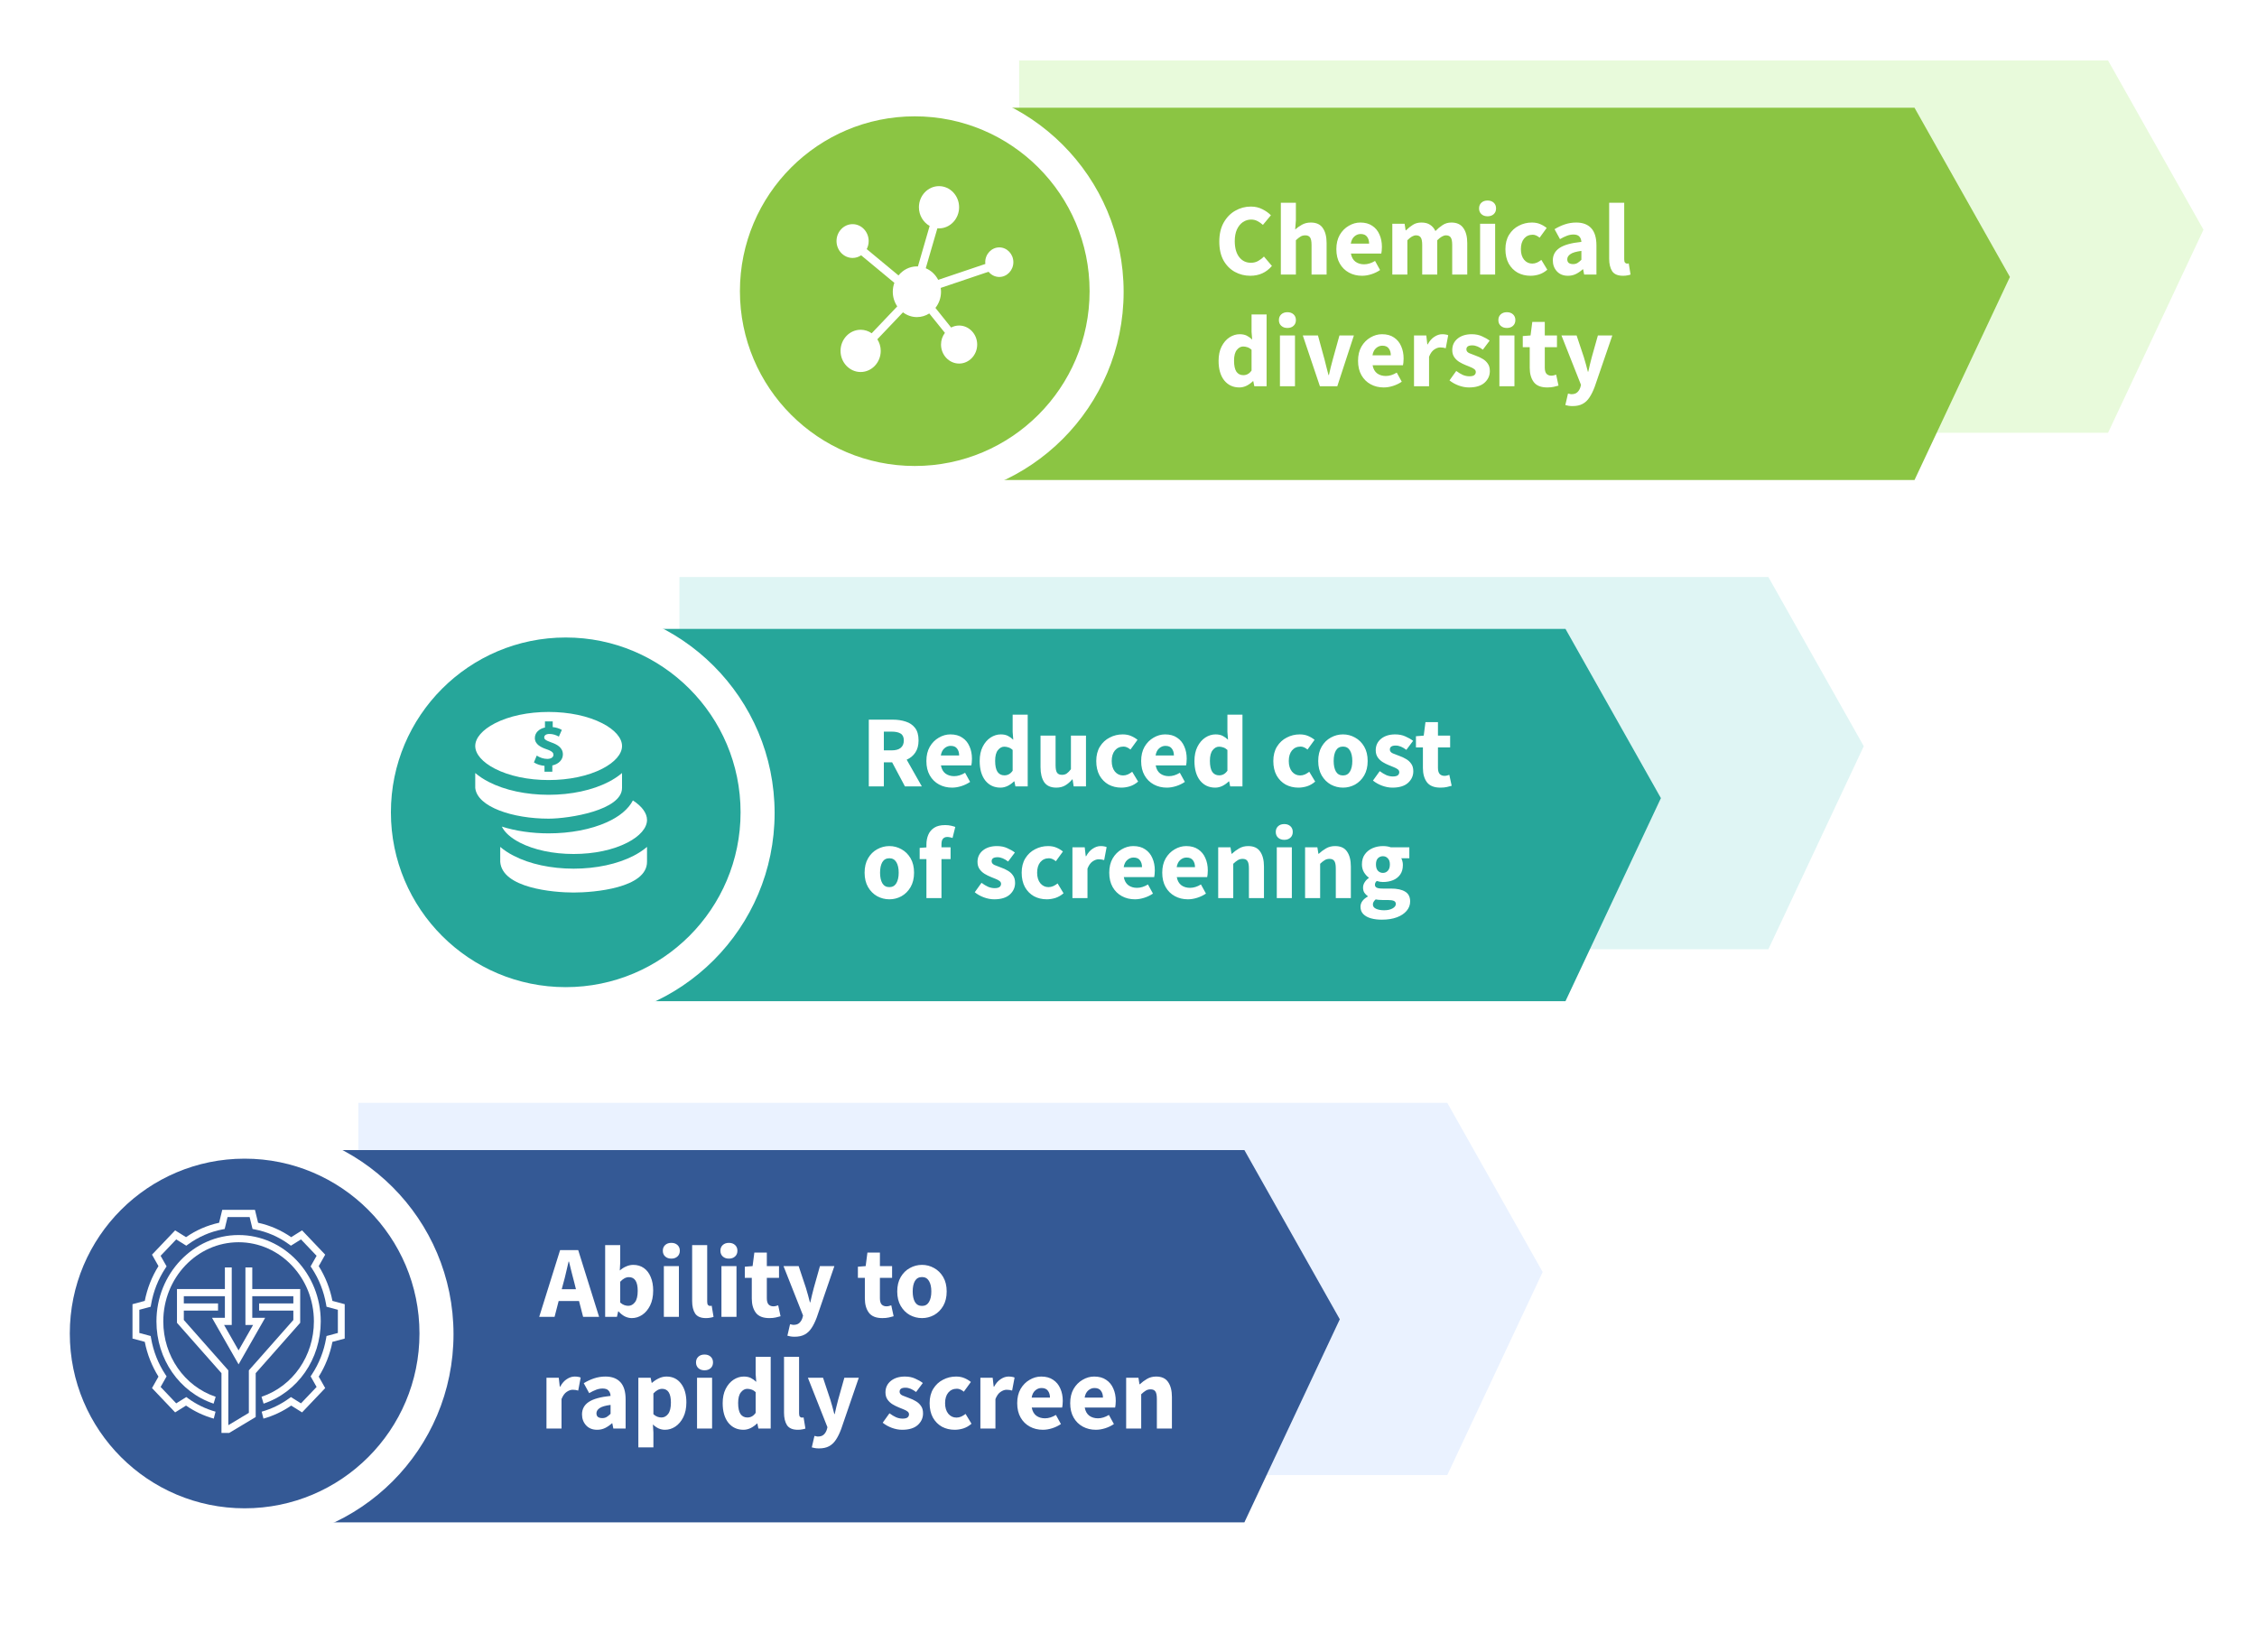
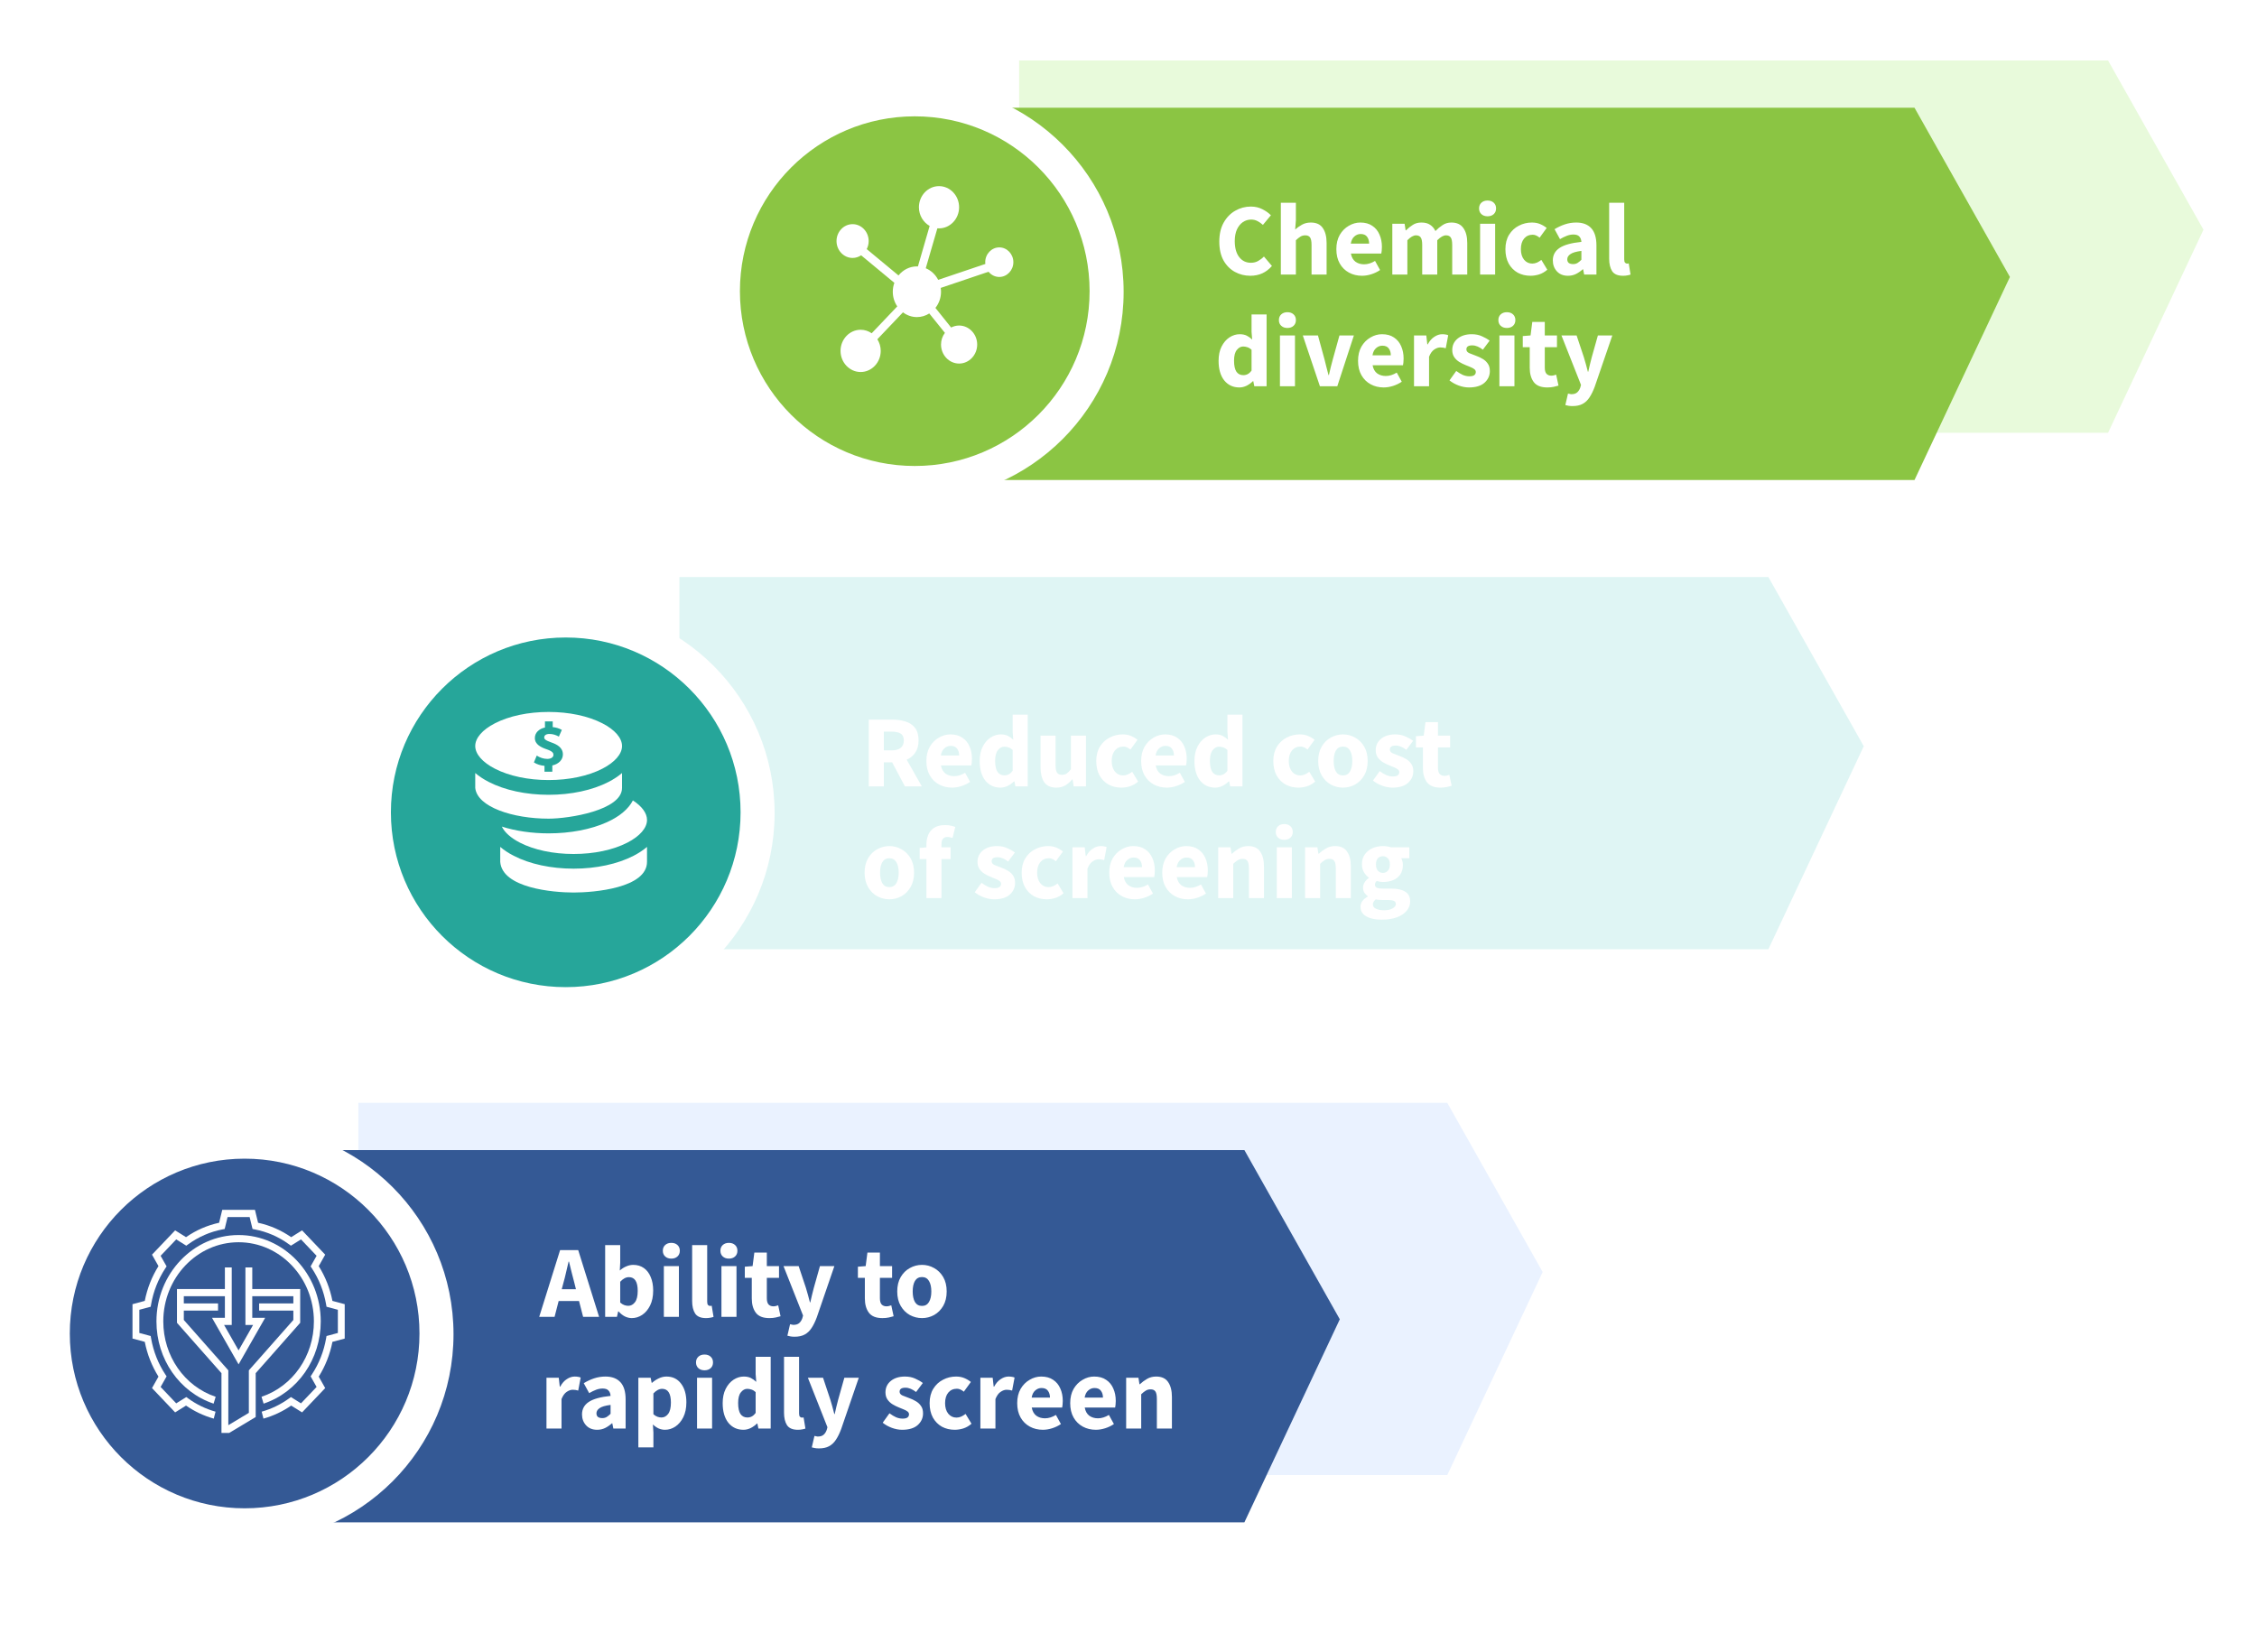
<svg xmlns="http://www.w3.org/2000/svg" width="485" height="355" viewBox="0 0 485 355" fill="none">
  <rect width="485" height="355" fill="white" />
  <path d="M77 237H310.997L331.5 273.364L310.997 317H77V237Z" fill="#EAF2FF" />
  <path d="M56.906 247.156H267.403L287.906 283.52L267.403 327.156H56.906V247.156Z" fill="#345995" />
  <g filter="url(#filter0_d_3346_10441)">
    <circle cx="52.727" cy="284.727" r="44.727" fill="white" />
  </g>
  <g filter="url(#filter1_d_3346_10441)">
    <circle cx="52.57" cy="284.57" r="37.57" fill="#345995" />
  </g>
  <path d="M121.06 275.74L120.708 277.06H123.766L123.436 275.74C123.245 275.021 123.047 274.259 122.842 273.452C122.651 272.645 122.461 271.868 122.27 271.12H122.182C122.006 271.883 121.823 272.667 121.632 273.474C121.456 274.266 121.265 275.021 121.06 275.74ZM115.868 283L120.356 268.656H124.25L128.738 283H125.306L124.426 279.59H120.048L119.168 283H115.868ZM135.761 283.264C135.277 283.264 134.786 283.147 134.287 282.912C133.803 282.663 133.349 282.303 132.923 281.834H132.835L132.571 283H130.041V267.578H133.275V271.362L133.187 273.034C133.613 272.653 134.075 272.359 134.573 272.154C135.072 271.934 135.571 271.824 136.069 271.824C136.949 271.824 137.712 272.051 138.357 272.506C139.003 272.961 139.494 273.606 139.831 274.442C140.183 275.263 140.359 276.231 140.359 277.346C140.359 278.593 140.139 279.663 139.699 280.558C139.259 281.438 138.687 282.113 137.983 282.582C137.294 283.037 136.553 283.264 135.761 283.264ZM135.013 280.624C135.571 280.624 136.047 280.367 136.443 279.854C136.839 279.341 137.037 278.527 137.037 277.412C137.037 275.447 136.407 274.464 135.145 274.464C134.5 274.464 133.877 274.794 133.275 275.454V279.92C133.569 280.184 133.862 280.367 134.155 280.47C134.449 280.573 134.735 280.624 135.013 280.624ZM142.653 283V272.088H145.887V283H142.653ZM144.259 270.482C143.716 270.482 143.276 270.328 142.939 270.02C142.601 269.712 142.433 269.301 142.433 268.788C142.433 268.275 142.601 267.864 142.939 267.556C143.276 267.248 143.716 267.094 144.259 267.094C144.801 267.094 145.241 267.248 145.579 267.556C145.916 267.864 146.085 268.275 146.085 268.788C146.085 269.301 145.916 269.712 145.579 270.02C145.241 270.328 144.801 270.482 144.259 270.482ZM151.703 283.264C150.588 283.264 149.811 282.934 149.371 282.274C148.945 281.599 148.733 280.712 148.733 279.612V267.578H151.967V279.744C151.967 280.081 152.025 280.316 152.143 280.448C152.275 280.58 152.407 280.646 152.539 280.646C152.612 280.646 152.671 280.646 152.715 280.646C152.773 280.631 152.847 280.617 152.935 280.602L153.331 283C153.155 283.073 152.927 283.132 152.649 283.176C152.385 283.235 152.069 283.264 151.703 283.264ZM155.028 283V272.088H158.262V283H155.028ZM156.634 270.482C156.091 270.482 155.651 270.328 155.314 270.02C154.976 269.712 154.808 269.301 154.808 268.788C154.808 268.275 154.976 267.864 155.314 267.556C155.651 267.248 156.091 267.094 156.634 267.094C157.176 267.094 157.616 267.248 157.954 267.556C158.291 267.864 158.46 268.275 158.46 268.788C158.46 269.301 158.291 269.712 157.954 270.02C157.616 270.328 157.176 270.482 156.634 270.482ZM165.31 283.264C163.96 283.264 162.992 282.875 162.406 282.098C161.834 281.321 161.548 280.301 161.548 279.04V274.618H160.052V272.22L161.724 272.088L162.098 269.184H164.782V272.088H167.4V274.618H164.782V278.996C164.782 279.612 164.906 280.059 165.156 280.338C165.42 280.602 165.764 280.734 166.19 280.734C166.366 280.734 166.542 280.712 166.718 280.668C166.908 280.624 167.077 280.573 167.224 280.514L167.73 282.868C167.451 282.956 167.106 283.044 166.696 283.132C166.3 283.22 165.838 283.264 165.31 283.264ZM170.74 287.268C170.417 287.268 170.131 287.246 169.882 287.202C169.647 287.158 169.42 287.107 169.2 287.048L169.772 284.584C169.874 284.599 169.992 284.621 170.124 284.65C170.256 284.694 170.38 284.716 170.498 284.716C171.04 284.716 171.458 284.584 171.752 284.32C172.045 284.056 172.265 283.711 172.412 283.286L172.566 282.714L168.364 272.088H171.62L173.182 276.774C173.343 277.273 173.49 277.779 173.622 278.292C173.754 278.805 173.893 279.333 174.04 279.876H174.128C174.245 279.363 174.362 278.849 174.48 278.336C174.612 277.808 174.744 277.287 174.876 276.774L176.196 272.088H179.298L175.514 283.11C175.176 284.019 174.802 284.782 174.392 285.398C173.981 286.029 173.482 286.498 172.896 286.806C172.324 287.114 171.605 287.268 170.74 287.268ZM189.609 283.264C188.259 283.264 187.291 282.875 186.705 282.098C186.133 281.321 185.847 280.301 185.847 279.04V274.618H184.351V272.22L186.023 272.088L186.397 269.184H189.081V272.088H191.699V274.618H189.081V278.996C189.081 279.612 189.205 280.059 189.455 280.338C189.719 280.602 190.063 280.734 190.489 280.734C190.665 280.734 190.841 280.712 191.017 280.668C191.207 280.624 191.376 280.573 191.523 280.514L192.029 282.868C191.75 282.956 191.405 283.044 190.995 283.132C190.599 283.22 190.137 283.264 189.609 283.264ZM198.128 283.264C197.204 283.264 196.331 283.044 195.51 282.604C194.703 282.149 194.05 281.497 193.552 280.646C193.053 279.781 192.804 278.747 192.804 277.544C192.804 276.327 193.053 275.293 193.552 274.442C194.05 273.591 194.703 272.946 195.51 272.506C196.331 272.051 197.204 271.824 198.128 271.824C199.052 271.824 199.917 272.051 200.724 272.506C201.53 272.946 202.183 273.591 202.682 274.442C203.18 275.293 203.43 276.327 203.43 277.544C203.43 278.747 203.18 279.781 202.682 280.646C202.183 281.497 201.53 282.149 200.724 282.604C199.917 283.044 199.052 283.264 198.128 283.264ZM198.128 280.646C198.788 280.646 199.286 280.367 199.624 279.81C199.961 279.238 200.13 278.483 200.13 277.544C200.13 276.591 199.961 275.835 199.624 275.278C199.286 274.721 198.788 274.442 198.128 274.442C197.453 274.442 196.947 274.721 196.61 275.278C196.287 275.835 196.126 276.591 196.126 277.544C196.126 278.483 196.287 279.238 196.61 279.81C196.947 280.367 197.453 280.646 198.128 280.646ZM117.43 307V296.088H120.07L120.29 298.002H120.378C120.774 297.269 121.251 296.726 121.808 296.374C122.365 296.007 122.923 295.824 123.48 295.824C123.788 295.824 124.045 295.846 124.25 295.89C124.455 295.919 124.631 295.971 124.778 296.044L124.25 298.838C124.059 298.779 123.869 298.735 123.678 298.706C123.502 298.677 123.297 298.662 123.062 298.662C122.651 298.662 122.219 298.816 121.764 299.124C121.324 299.417 120.957 299.931 120.664 300.664V307H117.43ZM128.323 307.264C127.325 307.264 126.533 306.949 125.947 306.318C125.36 305.673 125.067 304.888 125.067 303.964C125.067 302.82 125.551 301.925 126.519 301.28C127.487 300.635 129.049 300.202 131.205 299.982C131.175 299.498 131.029 299.117 130.765 298.838C130.515 298.545 130.09 298.398 129.489 298.398C129.034 298.398 128.572 298.486 128.103 298.662C127.633 298.838 127.135 299.08 126.607 299.388L125.441 297.254C126.13 296.829 126.863 296.484 127.641 296.22C128.433 295.956 129.254 295.824 130.105 295.824C131.498 295.824 132.569 296.227 133.317 297.034C134.065 297.841 134.439 299.08 134.439 300.752V307H131.799L131.579 305.878H131.491C131.036 306.289 130.545 306.626 130.017 306.89C129.503 307.139 128.939 307.264 128.323 307.264ZM129.423 304.756C129.789 304.756 130.105 304.675 130.369 304.514C130.647 304.338 130.926 304.111 131.205 303.832V301.918C130.061 302.065 129.269 302.299 128.829 302.622C128.389 302.93 128.169 303.297 128.169 303.722C128.169 304.074 128.279 304.338 128.499 304.514C128.733 304.675 129.041 304.756 129.423 304.756ZM137.174 311.048V296.088H139.814L140.034 297.166H140.122C140.547 296.785 141.024 296.469 141.552 296.22C142.095 295.956 142.652 295.824 143.224 295.824C144.544 295.824 145.585 296.33 146.348 297.342C147.111 298.339 147.492 299.681 147.492 301.368C147.492 302.615 147.272 303.678 146.832 304.558C146.392 305.438 145.82 306.113 145.116 306.582C144.427 307.037 143.686 307.264 142.894 307.264C142.425 307.264 141.97 307.169 141.53 306.978C141.09 306.773 140.679 306.487 140.298 306.12L140.408 307.858V311.048H137.174ZM142.146 304.624C142.703 304.624 143.18 304.367 143.576 303.854C143.972 303.341 144.17 302.527 144.17 301.412C144.17 299.447 143.539 298.464 142.278 298.464C141.647 298.464 141.024 298.794 140.408 299.454V303.92C140.701 304.184 140.995 304.367 141.288 304.47C141.581 304.573 141.867 304.624 142.146 304.624ZM149.785 307V296.088H153.019V307H149.785ZM151.391 294.482C150.849 294.482 150.409 294.328 150.071 294.02C149.734 293.712 149.565 293.301 149.565 292.788C149.565 292.275 149.734 291.864 150.071 291.556C150.409 291.248 150.849 291.094 151.391 291.094C151.934 291.094 152.374 291.248 152.711 291.556C153.049 291.864 153.217 292.275 153.217 292.788C153.217 293.301 153.049 293.712 152.711 294.02C152.374 294.328 151.934 294.482 151.391 294.482ZM159.76 307.264C158.41 307.264 157.325 306.758 156.504 305.746C155.697 304.719 155.294 303.319 155.294 301.544C155.294 300.356 155.506 299.337 155.932 298.486C156.372 297.621 156.936 296.961 157.626 296.506C158.33 296.051 159.063 295.824 159.826 295.824C160.427 295.824 160.933 295.927 161.344 296.132C161.754 296.337 162.143 296.616 162.51 296.968L162.378 295.296V291.578H165.612V307H162.972L162.752 305.922H162.664C162.282 306.303 161.835 306.626 161.322 306.89C160.808 307.139 160.288 307.264 159.76 307.264ZM160.596 304.624C160.948 304.624 161.263 304.551 161.542 304.404C161.835 304.257 162.114 304.001 162.378 303.634V299.168C162.099 298.904 161.798 298.721 161.476 298.618C161.168 298.515 160.867 298.464 160.574 298.464C160.06 298.464 159.606 298.713 159.21 299.212C158.814 299.696 158.616 300.459 158.616 301.5C158.616 302.571 158.784 303.363 159.122 303.876C159.474 304.375 159.965 304.624 160.596 304.624ZM171.447 307.264C170.332 307.264 169.555 306.934 169.115 306.274C168.69 305.599 168.477 304.712 168.477 303.612V291.578H171.711V303.744C171.711 304.081 171.77 304.316 171.887 304.448C172.019 304.58 172.151 304.646 172.283 304.646C172.356 304.646 172.415 304.646 172.459 304.646C172.518 304.631 172.591 304.617 172.679 304.602L173.075 307C172.899 307.073 172.672 307.132 172.393 307.176C172.129 307.235 171.814 307.264 171.447 307.264ZM175.982 311.268C175.659 311.268 175.373 311.246 175.124 311.202C174.889 311.158 174.662 311.107 174.442 311.048L175.014 308.584C175.116 308.599 175.234 308.621 175.366 308.65C175.498 308.694 175.622 308.716 175.74 308.716C176.282 308.716 176.7 308.584 176.994 308.32C177.287 308.056 177.507 307.711 177.654 307.286L177.808 306.714L173.606 296.088H176.862L178.424 300.774C178.585 301.273 178.732 301.779 178.864 302.292C178.996 302.805 179.135 303.333 179.282 303.876H179.37C179.487 303.363 179.604 302.849 179.722 302.336C179.854 301.808 179.986 301.287 180.118 300.774L181.438 296.088H184.54L180.756 307.11C180.418 308.019 180.044 308.782 179.634 309.398C179.223 310.029 178.724 310.498 178.138 310.806C177.566 311.114 176.847 311.268 175.982 311.268ZM193.861 307.264C193.142 307.264 192.401 307.125 191.639 306.846C190.891 306.567 190.238 306.201 189.681 305.746L191.133 303.722C191.631 304.089 192.108 304.375 192.563 304.58C193.032 304.771 193.494 304.866 193.949 304.866C194.433 304.866 194.785 304.785 195.005 304.624C195.225 304.448 195.335 304.221 195.335 303.942C195.335 303.693 195.225 303.487 195.005 303.326C194.799 303.165 194.528 303.018 194.191 302.886C193.853 302.739 193.494 302.593 193.113 302.446C192.673 302.27 192.233 302.05 191.793 301.786C191.367 301.522 191.008 301.185 190.715 300.774C190.421 300.349 190.275 299.835 190.275 299.234C190.275 298.222 190.656 297.401 191.419 296.77C192.196 296.139 193.208 295.824 194.455 295.824C195.291 295.824 196.024 295.971 196.655 296.264C197.3 296.543 197.85 296.858 198.305 297.21L196.853 299.146C196.471 298.853 196.09 298.625 195.709 298.464C195.327 298.303 194.946 298.222 194.565 298.222C193.729 298.222 193.311 298.508 193.311 299.08C193.311 299.432 193.516 299.703 193.927 299.894C194.352 300.07 194.843 300.261 195.401 300.466C195.87 300.627 196.325 300.84 196.765 301.104C197.219 301.353 197.593 301.691 197.887 302.116C198.195 302.527 198.349 303.069 198.349 303.744C198.349 304.727 197.967 305.563 197.205 306.252C196.442 306.927 195.327 307.264 193.861 307.264ZM205.155 307.264C204.143 307.264 203.226 307.044 202.405 306.604C201.598 306.149 200.953 305.497 200.469 304.646C199.999 303.781 199.765 302.747 199.765 301.544C199.765 300.327 200.029 299.293 200.557 298.442C201.085 297.591 201.781 296.946 202.647 296.506C203.512 296.051 204.443 295.824 205.441 295.824C206.115 295.824 206.709 295.934 207.223 296.154C207.751 296.374 208.22 296.653 208.631 296.99L207.113 299.08C206.599 298.655 206.108 298.442 205.639 298.442C204.861 298.442 204.238 298.721 203.769 299.278C203.314 299.835 203.087 300.591 203.087 301.544C203.087 302.483 203.314 303.238 203.769 303.81C204.238 304.367 204.825 304.646 205.529 304.646C205.881 304.646 206.225 304.573 206.563 304.426C206.9 304.265 207.208 304.074 207.487 303.854L208.763 305.966C208.22 306.435 207.633 306.773 207.003 306.978C206.372 307.169 205.756 307.264 205.155 307.264ZM210.672 307V296.088H213.312L213.532 298.002H213.62C214.016 297.269 214.493 296.726 215.05 296.374C215.608 296.007 216.165 295.824 216.722 295.824C217.03 295.824 217.287 295.846 217.492 295.89C217.698 295.919 217.874 295.971 218.02 296.044L217.492 298.838C217.302 298.779 217.111 298.735 216.92 298.706C216.744 298.677 216.539 298.662 216.304 298.662C215.894 298.662 215.461 298.816 215.006 299.124C214.566 299.417 214.2 299.931 213.906 300.664V307H210.672ZM224.107 307.264C223.066 307.264 222.127 307.037 221.291 306.582C220.455 306.127 219.795 305.475 219.311 304.624C218.827 303.773 218.585 302.747 218.585 301.544C218.585 300.356 218.827 299.337 219.311 298.486C219.81 297.635 220.455 296.983 221.247 296.528C222.039 296.059 222.868 295.824 223.733 295.824C224.774 295.824 225.632 296.059 226.307 296.528C226.996 296.983 227.51 297.606 227.847 298.398C228.199 299.175 228.375 300.063 228.375 301.06C228.375 301.339 228.36 301.617 228.331 301.896C228.302 302.16 228.272 302.358 228.243 302.49H221.709C221.856 303.282 222.186 303.869 222.699 304.25C223.212 304.617 223.828 304.8 224.547 304.8C225.324 304.8 226.109 304.558 226.901 304.074L227.979 306.032C227.422 306.413 226.798 306.714 226.109 306.934C225.42 307.154 224.752 307.264 224.107 307.264ZM221.687 300.356H225.625C225.625 299.755 225.478 299.263 225.185 298.882C224.906 298.486 224.444 298.288 223.799 298.288C223.3 298.288 222.853 298.464 222.457 298.816C222.061 299.153 221.804 299.667 221.687 300.356ZM235.494 307.264C234.452 307.264 233.514 307.037 232.678 306.582C231.842 306.127 231.182 305.475 230.698 304.624C230.214 303.773 229.972 302.747 229.972 301.544C229.972 300.356 230.214 299.337 230.698 298.486C231.196 297.635 231.842 296.983 232.634 296.528C233.426 296.059 234.254 295.824 235.12 295.824C236.161 295.824 237.019 296.059 237.694 296.528C238.383 296.983 238.896 297.606 239.234 298.398C239.586 299.175 239.762 300.063 239.762 301.06C239.762 301.339 239.747 301.617 239.718 301.896C239.688 302.16 239.659 302.358 239.63 302.49H233.096C233.242 303.282 233.572 303.869 234.086 304.25C234.599 304.617 235.215 304.8 235.934 304.8C236.711 304.8 237.496 304.558 238.288 304.074L239.366 306.032C238.808 306.413 238.185 306.714 237.496 306.934C236.806 307.154 236.139 307.264 235.494 307.264ZM233.074 300.356H237.012C237.012 299.755 236.865 299.263 236.572 298.882C236.293 298.486 235.831 298.288 235.186 298.288C234.687 298.288 234.24 298.464 233.844 298.816C233.448 299.153 233.191 299.667 233.074 300.356ZM241.996 307V296.088H244.636L244.856 297.474H244.944C245.414 297.034 245.927 296.653 246.484 296.33C247.056 295.993 247.709 295.824 248.442 295.824C249.63 295.824 250.488 296.22 251.016 297.012C251.559 297.789 251.83 298.86 251.83 300.224V307H248.596V300.642C248.596 299.85 248.486 299.307 248.266 299.014C248.061 298.721 247.724 298.574 247.254 298.574C246.844 298.574 246.492 298.669 246.198 298.86C245.905 299.036 245.582 299.293 245.23 299.63V307H241.996Z" fill="white" />
  <path d="M64.508 277.014H54.21V272.375H52.739V284.745H54.382L51.268 290.201L48.155 284.745H49.797V272.375H48.326V277.014H38.029V284.276L47.591 295.1V307.939H49.257L54.946 304.522V295.1L64.508 284.276V277.014ZM53.475 294.492V303.625L49.062 306.276V294.492L39.5 283.668V281.653H46.855V280.106H39.5V278.56H48.326V283.199H45.555L51.268 293.206L56.981 283.199H54.21V278.56H63.037V280.106H55.681V281.653H63.037V283.668L53.475 294.492Z" fill="white" />
  <path d="M71.435 279.566C70.91 276.888 69.921 274.378 68.491 272.093L69.881 269.632L64.912 264.409L62.57 265.87C60.395 264.366 58.008 263.326 55.46 262.775L54.787 260H47.759L47.086 262.773C44.538 263.325 42.15 264.364 39.975 265.868L37.633 264.408L32.664 269.63L34.054 272.091C32.624 274.376 31.635 276.886 31.11 279.565L28.472 280.274V287.66L31.111 288.368C31.636 291.047 32.624 293.556 34.055 295.842L32.665 298.303L37.635 303.527L39.976 302.065C41.801 303.325 43.803 304.267 45.935 304.866L46.316 303.372C44.193 302.775 42.21 301.813 40.42 300.514L40.032 300.232L37.867 301.583L34.515 298.059L35.8 295.784L35.531 295.376C33.987 293.027 32.956 290.41 32.468 287.601L32.383 287.113L29.943 286.459V281.475L32.382 280.821L32.467 280.333C32.956 277.524 33.986 274.908 35.531 272.558L35.799 272.151L34.514 269.875L37.867 266.351L40.031 267.701L40.419 267.42C42.655 265.796 45.144 264.713 47.816 264.2L48.28 264.111L48.903 261.546H53.643L54.266 264.111L54.73 264.2C57.402 264.712 59.891 265.795 62.127 267.42L62.515 267.701L64.679 266.351L68.032 269.875L66.747 272.151L67.016 272.558C68.56 274.908 69.591 277.523 70.079 280.333L70.164 280.821L72.603 281.475V286.459L70.164 287.114L70.079 287.601C69.591 290.41 68.56 293.027 67.016 295.376L66.747 295.784L68.032 298.059L64.68 301.583L62.515 300.232L62.127 300.514C60.337 301.814 58.354 302.775 56.231 303.372L56.612 304.866C58.743 304.267 60.745 303.325 62.571 302.065L64.912 303.527L69.882 298.303L68.492 295.842C69.922 293.556 70.911 291.047 71.436 288.368L74.075 287.66V280.274L71.435 279.566Z" fill="white" />
  <path d="M68.924 283.969C68.924 273.738 61.004 265.414 51.271 265.414C41.538 265.414 33.618 273.738 33.618 283.969C33.618 292.077 38.554 299.181 45.899 301.646L46.345 300.174C39.613 297.914 35.089 291.401 35.089 283.969C35.089 274.59 42.348 266.96 51.271 266.96C60.194 266.96 67.453 274.59 67.453 283.969C67.453 291.401 62.929 297.914 56.196 300.174L56.643 301.646C63.988 299.181 68.924 292.077 68.924 283.969Z" fill="white" />
  <path d="M146 124H379.997L400.5 160.364L379.997 204H146V124Z" fill="#DFF5F4" />
-   <path d="M125.906 135.156H336.403L356.906 171.52L336.403 215.156H125.906V135.156Z" fill="#26A69A" />
  <g filter="url(#filter2_d_3346_10441)">
    <circle cx="121.727" cy="172.727" r="44.727" fill="white" />
  </g>
  <g filter="url(#filter3_d_3346_10441)">
    <circle cx="121.57" cy="172.57" r="37.57" fill="#26A69A" />
  </g>
  <path d="M186.694 169V154.656H191.864C192.876 154.656 193.8 154.795 194.636 155.074C195.472 155.338 196.139 155.793 196.638 156.438C197.137 157.083 197.386 157.978 197.386 159.122C197.386 160.178 197.151 161.051 196.682 161.74C196.227 162.415 195.611 162.921 194.834 163.258L198.09 169H194.46L191.71 163.83H189.928V169H186.694ZM189.928 161.256H191.6C192.451 161.256 193.096 161.08 193.536 160.728C193.991 160.361 194.218 159.826 194.218 159.122C194.218 158.418 193.991 157.927 193.536 157.648C193.096 157.369 192.451 157.23 191.6 157.23H189.928V161.256ZM204.591 169.264C203.55 169.264 202.611 169.037 201.775 168.582C200.939 168.127 200.279 167.475 199.795 166.624C199.311 165.773 199.069 164.747 199.069 163.544C199.069 162.356 199.311 161.337 199.795 160.486C200.294 159.635 200.939 158.983 201.731 158.528C202.523 158.059 203.352 157.824 204.217 157.824C205.259 157.824 206.117 158.059 206.791 158.528C207.481 158.983 207.994 159.606 208.331 160.398C208.683 161.175 208.859 162.063 208.859 163.06C208.859 163.339 208.845 163.617 208.815 163.896C208.786 164.16 208.757 164.358 208.727 164.49H202.193C202.34 165.282 202.67 165.869 203.183 166.25C203.697 166.617 204.313 166.8 205.031 166.8C205.809 166.8 206.593 166.558 207.385 166.074L208.463 168.032C207.906 168.413 207.283 168.714 206.593 168.934C205.904 169.154 205.237 169.264 204.591 169.264ZM202.171 162.356H206.109C206.109 161.755 205.963 161.263 205.669 160.882C205.391 160.486 204.929 160.288 204.283 160.288C203.785 160.288 203.337 160.464 202.941 160.816C202.545 161.153 202.289 161.667 202.171 162.356ZM214.988 169.264C213.639 169.264 212.553 168.758 211.732 167.746C210.925 166.719 210.522 165.319 210.522 163.544C210.522 162.356 210.735 161.337 211.16 160.486C211.6 159.621 212.165 158.961 212.854 158.506C213.558 158.051 214.291 157.824 215.054 157.824C215.655 157.824 216.161 157.927 216.572 158.132C216.983 158.337 217.371 158.616 217.738 158.968L217.606 157.296V153.578H220.84V169H218.2L217.98 167.922H217.892C217.511 168.303 217.063 168.626 216.55 168.89C216.037 169.139 215.516 169.264 214.988 169.264ZM215.824 166.624C216.176 166.624 216.491 166.551 216.77 166.404C217.063 166.257 217.342 166.001 217.606 165.634V161.168C217.327 160.904 217.027 160.721 216.704 160.618C216.396 160.515 216.095 160.464 215.802 160.464C215.289 160.464 214.834 160.713 214.438 161.212C214.042 161.696 213.844 162.459 213.844 163.5C213.844 164.571 214.013 165.363 214.35 165.876C214.702 166.375 215.193 166.624 215.824 166.624ZM226.983 169.264C225.795 169.264 224.93 168.875 224.387 168.098C223.859 167.306 223.595 166.228 223.595 164.864V158.088H226.829V164.446C226.829 165.223 226.939 165.766 227.159 166.074C227.379 166.367 227.724 166.514 228.193 166.514C228.604 166.514 228.949 166.419 229.227 166.228C229.506 166.037 229.807 165.729 230.129 165.304V158.088H233.363V169H230.723L230.481 167.482H230.415C229.961 168.025 229.462 168.457 228.919 168.78C228.377 169.103 227.731 169.264 226.983 169.264ZM240.961 169.264C239.949 169.264 239.033 169.044 238.211 168.604C237.405 168.149 236.759 167.497 236.275 166.646C235.806 165.781 235.571 164.747 235.571 163.544C235.571 162.327 235.835 161.293 236.363 160.442C236.891 159.591 237.588 158.946 238.453 158.506C239.319 158.051 240.25 157.824 241.247 157.824C241.922 157.824 242.516 157.934 243.029 158.154C243.557 158.374 244.027 158.653 244.437 158.99L242.919 161.08C242.406 160.655 241.915 160.442 241.445 160.442C240.668 160.442 240.045 160.721 239.575 161.278C239.121 161.835 238.893 162.591 238.893 163.544C238.893 164.483 239.121 165.238 239.575 165.81C240.045 166.367 240.631 166.646 241.335 166.646C241.687 166.646 242.032 166.573 242.369 166.426C242.707 166.265 243.015 166.074 243.293 165.854L244.569 167.966C244.027 168.435 243.44 168.773 242.809 168.978C242.179 169.169 241.563 169.264 240.961 169.264ZM250.74 169.264C249.698 169.264 248.76 169.037 247.924 168.582C247.088 168.127 246.428 167.475 245.944 166.624C245.46 165.773 245.218 164.747 245.218 163.544C245.218 162.356 245.46 161.337 245.944 160.486C246.442 159.635 247.088 158.983 247.88 158.528C248.672 158.059 249.5 157.824 250.366 157.824C251.407 157.824 252.265 158.059 252.94 158.528C253.629 158.983 254.142 159.606 254.48 160.398C254.832 161.175 255.008 162.063 255.008 163.06C255.008 163.339 254.993 163.617 254.964 163.896C254.934 164.16 254.905 164.358 254.876 164.49H248.342C248.488 165.282 248.818 165.869 249.332 166.25C249.845 166.617 250.461 166.8 251.18 166.8C251.957 166.8 252.742 166.558 253.534 166.074L254.612 168.032C254.054 168.413 253.431 168.714 252.742 168.934C252.052 169.154 251.385 169.264 250.74 169.264ZM248.32 162.356H252.258C252.258 161.755 252.111 161.263 251.818 160.882C251.539 160.486 251.077 160.288 250.432 160.288C249.933 160.288 249.486 160.464 249.09 160.816C248.694 161.153 248.437 161.667 248.32 162.356ZM261.137 169.264C259.787 169.264 258.702 168.758 257.881 167.746C257.074 166.719 256.671 165.319 256.671 163.544C256.671 162.356 256.883 161.337 257.309 160.486C257.749 159.621 258.313 158.961 259.003 158.506C259.707 158.051 260.44 157.824 261.203 157.824C261.804 157.824 262.31 157.927 262.721 158.132C263.131 158.337 263.52 158.616 263.887 158.968L263.755 157.296V153.578H266.989V169H264.349L264.129 167.922H264.041C263.659 168.303 263.212 168.626 262.699 168.89C262.185 169.139 261.665 169.264 261.137 169.264ZM261.973 166.624C262.325 166.624 262.64 166.551 262.919 166.404C263.212 166.257 263.491 166.001 263.755 165.634V161.168C263.476 160.904 263.175 160.721 262.853 160.618C262.545 160.515 262.244 160.464 261.951 160.464C261.437 160.464 260.983 160.713 260.587 161.212C260.191 161.696 259.993 162.459 259.993 163.5C259.993 164.571 260.161 165.363 260.499 165.876C260.851 166.375 261.342 166.624 261.973 166.624ZM279.01 169.264C277.998 169.264 277.081 169.044 276.26 168.604C275.453 168.149 274.808 167.497 274.324 166.646C273.855 165.781 273.62 164.747 273.62 163.544C273.62 162.327 273.884 161.293 274.412 160.442C274.94 159.591 275.637 158.946 276.502 158.506C277.367 158.051 278.299 157.824 279.296 157.824C279.971 157.824 280.565 157.934 281.078 158.154C281.606 158.374 282.075 158.653 282.486 158.99L280.968 161.08C280.455 160.655 279.963 160.442 279.494 160.442C278.717 160.442 278.093 160.721 277.624 161.278C277.169 161.835 276.942 162.591 276.942 163.544C276.942 164.483 277.169 165.238 277.624 165.81C278.093 166.367 278.68 166.646 279.384 166.646C279.736 166.646 280.081 166.573 280.418 166.426C280.755 166.265 281.063 166.074 281.342 165.854L282.618 167.966C282.075 168.435 281.489 168.773 280.858 168.978C280.227 169.169 279.611 169.264 279.01 169.264ZM288.591 169.264C287.667 169.264 286.794 169.044 285.973 168.604C285.166 168.149 284.513 167.497 284.015 166.646C283.516 165.781 283.267 164.747 283.267 163.544C283.267 162.327 283.516 161.293 284.015 160.442C284.513 159.591 285.166 158.946 285.973 158.506C286.794 158.051 287.667 157.824 288.591 157.824C289.515 157.824 290.38 158.051 291.187 158.506C291.993 158.946 292.646 159.591 293.145 160.442C293.643 161.293 293.893 162.327 293.893 163.544C293.893 164.747 293.643 165.781 293.145 166.646C292.646 167.497 291.993 168.149 291.187 168.604C290.38 169.044 289.515 169.264 288.591 169.264ZM288.591 166.646C289.251 166.646 289.749 166.367 290.087 165.81C290.424 165.238 290.593 164.483 290.593 163.544C290.593 162.591 290.424 161.835 290.087 161.278C289.749 160.721 289.251 160.442 288.591 160.442C287.916 160.442 287.41 160.721 287.073 161.278C286.75 161.835 286.589 162.591 286.589 163.544C286.589 164.483 286.75 165.238 287.073 165.81C287.41 166.367 287.916 166.646 288.591 166.646ZM299.212 169.264C298.494 169.264 297.753 169.125 296.99 168.846C296.242 168.567 295.59 168.201 295.032 167.746L296.484 165.722C296.983 166.089 297.46 166.375 297.914 166.58C298.384 166.771 298.846 166.866 299.3 166.866C299.784 166.866 300.136 166.785 300.356 166.624C300.576 166.448 300.686 166.221 300.686 165.942C300.686 165.693 300.576 165.487 300.356 165.326C300.151 165.165 299.88 165.018 299.542 164.886C299.205 164.739 298.846 164.593 298.464 164.446C298.024 164.27 297.584 164.05 297.144 163.786C296.719 163.522 296.36 163.185 296.066 162.774C295.773 162.349 295.626 161.835 295.626 161.234C295.626 160.222 296.008 159.401 296.77 158.77C297.548 158.139 298.56 157.824 299.806 157.824C300.642 157.824 301.376 157.971 302.006 158.264C302.652 158.543 303.202 158.858 303.656 159.21L302.204 161.146C301.823 160.853 301.442 160.625 301.06 160.464C300.679 160.303 300.298 160.222 299.916 160.222C299.08 160.222 298.662 160.508 298.662 161.08C298.662 161.432 298.868 161.703 299.278 161.894C299.704 162.07 300.195 162.261 300.752 162.466C301.222 162.627 301.676 162.84 302.116 163.104C302.571 163.353 302.945 163.691 303.238 164.116C303.546 164.527 303.7 165.069 303.7 165.744C303.7 166.727 303.319 167.563 302.556 168.252C301.794 168.927 300.679 169.264 299.212 169.264ZM309.527 169.264C308.177 169.264 307.209 168.875 306.623 168.098C306.051 167.321 305.765 166.301 305.765 165.04V160.618H304.269V158.22L305.941 158.088L306.315 155.184H308.999V158.088H311.617V160.618H308.999V164.996C308.999 165.612 309.123 166.059 309.373 166.338C309.637 166.602 309.981 166.734 310.407 166.734C310.583 166.734 310.759 166.712 310.935 166.668C311.125 166.624 311.294 166.573 311.441 166.514L311.947 168.868C311.668 168.956 311.323 169.044 310.913 169.132C310.517 169.22 310.055 169.264 309.527 169.264ZM191.116 193.264C190.192 193.264 189.319 193.044 188.498 192.604C187.691 192.149 187.039 191.497 186.54 190.646C186.041 189.781 185.792 188.747 185.792 187.544C185.792 186.327 186.041 185.293 186.54 184.442C187.039 183.591 187.691 182.946 188.498 182.506C189.319 182.051 190.192 181.824 191.116 181.824C192.04 181.824 192.905 182.051 193.712 182.506C194.519 182.946 195.171 183.591 195.67 184.442C196.169 185.293 196.418 186.327 196.418 187.544C196.418 188.747 196.169 189.781 195.67 190.646C195.171 191.497 194.519 192.149 193.712 192.604C192.905 193.044 192.04 193.264 191.116 193.264ZM191.116 190.646C191.776 190.646 192.275 190.367 192.612 189.81C192.949 189.238 193.118 188.483 193.118 187.544C193.118 186.591 192.949 185.835 192.612 185.278C192.275 184.721 191.776 184.442 191.116 184.442C190.441 184.442 189.935 184.721 189.598 185.278C189.275 185.835 189.114 186.591 189.114 187.544C189.114 188.483 189.275 189.238 189.598 189.81C189.935 190.367 190.441 190.646 191.116 190.646ZM199.076 193V184.618H197.624V182.22L199.076 182.11V181.516C199.076 180.739 199.208 180.035 199.472 179.404C199.736 178.773 200.161 178.267 200.748 177.886C201.334 177.505 202.119 177.314 203.102 177.314C203.556 177.314 203.974 177.358 204.356 177.446C204.737 177.534 205.045 177.622 205.28 177.71L204.686 180.086C204.495 180.013 204.304 179.961 204.114 179.932C203.923 179.888 203.74 179.866 203.564 179.866C203.168 179.866 202.86 179.991 202.64 180.24C202.42 180.475 202.31 180.871 202.31 181.428V182.088H204.268V184.618H202.31V193H199.076ZM213.64 193.264C212.921 193.264 212.181 193.125 211.418 192.846C210.67 192.567 210.017 192.201 209.46 191.746L210.912 189.722C211.411 190.089 211.887 190.375 212.342 190.58C212.811 190.771 213.273 190.866 213.728 190.866C214.212 190.866 214.564 190.785 214.784 190.624C215.004 190.448 215.114 190.221 215.114 189.942C215.114 189.693 215.004 189.487 214.784 189.326C214.579 189.165 214.307 189.018 213.97 188.886C213.633 188.739 213.273 188.593 212.892 188.446C212.452 188.27 212.012 188.05 211.572 187.786C211.147 187.522 210.787 187.185 210.494 186.774C210.201 186.349 210.054 185.835 210.054 185.234C210.054 184.222 210.435 183.401 211.198 182.77C211.975 182.139 212.987 181.824 214.234 181.824C215.07 181.824 215.803 181.971 216.434 182.264C217.079 182.543 217.629 182.858 218.084 183.21L216.632 185.146C216.251 184.853 215.869 184.625 215.488 184.464C215.107 184.303 214.725 184.222 214.344 184.222C213.508 184.222 213.09 184.508 213.09 185.08C213.09 185.432 213.295 185.703 213.706 185.894C214.131 186.07 214.623 186.261 215.18 186.466C215.649 186.627 216.104 186.84 216.544 187.104C216.999 187.353 217.373 187.691 217.666 188.116C217.974 188.527 218.128 189.069 218.128 189.744C218.128 190.727 217.747 191.563 216.984 192.252C216.221 192.927 215.107 193.264 213.64 193.264ZM224.934 193.264C223.922 193.264 223.005 193.044 222.184 192.604C221.377 192.149 220.732 191.497 220.248 190.646C219.779 189.781 219.544 188.747 219.544 187.544C219.544 186.327 219.808 185.293 220.336 184.442C220.864 183.591 221.561 182.946 222.426 182.506C223.291 182.051 224.223 181.824 225.22 181.824C225.895 181.824 226.489 181.934 227.002 182.154C227.53 182.374 227.999 182.653 228.41 182.99L226.892 185.08C226.379 184.655 225.887 184.442 225.418 184.442C224.641 184.442 224.017 184.721 223.548 185.278C223.093 185.835 222.866 186.591 222.866 187.544C222.866 188.483 223.093 189.238 223.548 189.81C224.017 190.367 224.604 190.646 225.308 190.646C225.66 190.646 226.005 190.573 226.342 190.426C226.679 190.265 226.987 190.074 227.266 189.854L228.542 191.966C227.999 192.435 227.413 192.773 226.782 192.978C226.151 193.169 225.535 193.264 224.934 193.264ZM230.451 193V182.088H233.091L233.311 184.002H233.399C233.795 183.269 234.272 182.726 234.829 182.374C235.387 182.007 235.944 181.824 236.501 181.824C236.809 181.824 237.066 181.846 237.271 181.89C237.477 181.919 237.653 181.971 237.799 182.044L237.271 184.838C237.081 184.779 236.89 184.735 236.699 184.706C236.523 184.677 236.318 184.662 236.083 184.662C235.673 184.662 235.24 184.816 234.785 185.124C234.345 185.417 233.979 185.931 233.685 186.664V193H230.451ZM243.886 193.264C242.845 193.264 241.906 193.037 241.07 192.582C240.234 192.127 239.574 191.475 239.09 190.624C238.606 189.773 238.364 188.747 238.364 187.544C238.364 186.356 238.606 185.337 239.09 184.486C239.589 183.635 240.234 182.983 241.026 182.528C241.818 182.059 242.647 181.824 243.512 181.824C244.554 181.824 245.412 182.059 246.086 182.528C246.776 182.983 247.289 183.606 247.626 184.398C247.978 185.175 248.154 186.063 248.154 187.06C248.154 187.339 248.14 187.617 248.11 187.896C248.081 188.16 248.052 188.358 248.022 188.49H241.488C241.635 189.282 241.965 189.869 242.478 190.25C242.992 190.617 243.608 190.8 244.326 190.8C245.104 190.8 245.888 190.558 246.68 190.074L247.758 192.032C247.201 192.413 246.578 192.714 245.888 192.934C245.199 193.154 244.532 193.264 243.886 193.264ZM241.466 186.356H245.404C245.404 185.755 245.258 185.263 244.964 184.882C244.686 184.486 244.224 184.288 243.578 184.288C243.08 184.288 242.632 184.464 242.236 184.816C241.84 185.153 241.584 185.667 241.466 186.356ZM255.273 193.264C254.232 193.264 253.293 193.037 252.457 192.582C251.621 192.127 250.961 191.475 250.477 190.624C249.993 189.773 249.751 188.747 249.751 187.544C249.751 186.356 249.993 185.337 250.477 184.486C250.976 183.635 251.621 182.983 252.413 182.528C253.205 182.059 254.034 181.824 254.899 181.824C255.94 181.824 256.798 182.059 257.473 182.528C258.162 182.983 258.676 183.606 259.013 184.398C259.365 185.175 259.541 186.063 259.541 187.06C259.541 187.339 259.526 187.617 259.497 187.896C259.468 188.16 259.438 188.358 259.409 188.49H252.875C253.022 189.282 253.352 189.869 253.865 190.25C254.378 190.617 254.994 190.8 255.713 190.8C256.49 190.8 257.275 190.558 258.067 190.074L259.145 192.032C258.588 192.413 257.964 192.714 257.275 192.934C256.586 193.154 255.918 193.264 255.273 193.264ZM252.853 186.356H256.791C256.791 185.755 256.644 185.263 256.351 184.882C256.072 184.486 255.61 184.288 254.965 184.288C254.466 184.288 254.019 184.464 253.623 184.816C253.227 185.153 252.97 185.667 252.853 186.356ZM261.776 193V182.088H264.416L264.636 183.474H264.724C265.193 183.034 265.706 182.653 266.264 182.33C266.836 181.993 267.488 181.824 268.222 181.824C269.41 181.824 270.268 182.22 270.796 183.012C271.338 183.789 271.61 184.86 271.61 186.224V193H268.376V186.642C268.376 185.85 268.266 185.307 268.046 185.014C267.84 184.721 267.503 184.574 267.034 184.574C266.623 184.574 266.271 184.669 265.978 184.86C265.684 185.036 265.362 185.293 265.01 185.63V193H261.776ZM274.366 193V182.088H277.6V193H274.366ZM275.972 180.482C275.429 180.482 274.989 180.328 274.652 180.02C274.314 179.712 274.146 179.301 274.146 178.788C274.146 178.275 274.314 177.864 274.652 177.556C274.989 177.248 275.429 177.094 275.972 177.094C276.514 177.094 276.954 177.248 277.292 177.556C277.629 177.864 277.798 178.275 277.798 178.788C277.798 179.301 277.629 179.712 277.292 180.02C276.954 180.328 276.514 180.482 275.972 180.482ZM280.446 193V182.088H283.086L283.306 183.474H283.394C283.863 183.034 284.376 182.653 284.934 182.33C285.506 181.993 286.158 181.824 286.892 181.824C288.08 181.824 288.938 182.22 289.466 183.012C290.008 183.789 290.28 184.86 290.28 186.224V193H287.046V186.642C287.046 185.85 286.936 185.307 286.716 185.014C286.51 184.721 286.173 184.574 285.704 184.574C285.293 184.574 284.941 184.669 284.648 184.86C284.354 185.036 284.032 185.293 283.68 185.63V193H280.446ZM296.929 197.642C296.079 197.642 295.309 197.547 294.619 197.356C293.93 197.165 293.38 196.865 292.969 196.454C292.559 196.043 292.353 195.515 292.353 194.87C292.353 193.99 292.874 193.257 293.915 192.67V192.582C293.637 192.391 293.395 192.149 293.189 191.856C292.999 191.563 292.903 191.189 292.903 190.734C292.903 190.338 293.021 189.957 293.255 189.59C293.49 189.223 293.783 188.923 294.135 188.688V188.6C293.754 188.336 293.409 187.955 293.101 187.456C292.808 186.957 292.661 186.393 292.661 185.762C292.661 184.882 292.874 184.156 293.299 183.584C293.725 182.997 294.282 182.557 294.971 182.264C295.661 181.971 296.394 181.824 297.171 181.824C297.817 181.824 298.381 181.912 298.865 182.088H302.847V184.442H301.109C301.212 184.603 301.293 184.809 301.351 185.058C301.425 185.307 301.461 185.579 301.461 185.872C301.461 186.708 301.271 187.397 300.889 187.94C300.508 188.483 299.995 188.886 299.349 189.15C298.704 189.414 297.978 189.546 297.171 189.546C296.746 189.546 296.306 189.473 295.851 189.326C295.587 189.546 295.455 189.817 295.455 190.14C295.455 190.419 295.58 190.624 295.829 190.756C296.079 190.888 296.504 190.954 297.105 190.954H298.865C300.215 190.954 301.241 191.174 301.945 191.614C302.664 192.039 303.023 192.743 303.023 193.726C303.023 194.474 302.774 195.141 302.275 195.728C301.777 196.329 301.073 196.799 300.163 197.136C299.254 197.473 298.176 197.642 296.929 197.642ZM297.171 187.588C297.597 187.588 297.949 187.434 298.227 187.126C298.521 186.818 298.667 186.363 298.667 185.762C298.667 185.19 298.521 184.757 298.227 184.464C297.949 184.156 297.597 184.002 297.171 184.002C296.746 184.002 296.387 184.149 296.093 184.442C295.815 184.735 295.675 185.175 295.675 185.762C295.675 186.363 295.815 186.818 296.093 187.126C296.387 187.434 296.746 187.588 297.171 187.588ZM297.435 195.618C298.169 195.618 298.77 195.486 299.239 195.222C299.709 194.958 299.943 194.643 299.943 194.276C299.943 193.939 299.797 193.711 299.503 193.594C299.225 193.477 298.814 193.418 298.271 193.418H297.149C296.783 193.418 296.475 193.403 296.225 193.374C295.991 193.359 295.785 193.33 295.609 193.286C295.213 193.638 295.015 193.997 295.015 194.364C295.015 194.775 295.235 195.083 295.675 195.288C296.13 195.508 296.717 195.618 297.435 195.618Z" fill="white" />
  <path d="M102.123 166.125V169.328C102.556 173.435 110.221 175.932 117.895 175.932C122.301 175.932 133.667 174.122 133.667 169.328V166.125C132.855 166.821 131.886 167.462 130.77 168.037C127.306 169.821 122.734 170.804 117.895 170.804C113.057 170.804 108.485 169.821 105.02 168.037C103.904 167.462 102.936 166.821 102.123 166.125Z" fill="white" />
  <path d="M107.838 177.637C108.432 178.877 109.772 180.082 111.711 181.081C114.772 182.657 118.875 183.525 123.264 183.525C127.654 183.525 131.757 182.657 134.818 181.081C137.499 179.7 139.036 177.924 139.036 176.208C139.036 174.754 137.949 173.273 136.001 172.016C135.056 173.849 133.138 175.47 130.405 176.704C126.996 178.244 122.553 179.092 117.894 179.092C114.29 179.092 110.809 178.582 107.838 177.637Z" fill="white" />
  <path d="M107.493 182V185.203C107.909 190.847 118.859 191.807 123.264 191.807C127.67 191.807 139.036 190.847 139.036 185.203V182C138.224 182.696 137.255 183.337 136.139 183.912C132.675 185.696 128.103 186.679 123.264 186.679C118.426 186.679 113.854 185.696 110.39 183.912C109.274 183.337 108.305 182.696 107.493 182Z" fill="white" />
  <path d="M129.449 155.445C126.388 153.868 122.285 153 117.895 153C113.506 153 109.403 153.868 106.342 155.445C103.661 156.825 102.123 158.601 102.123 160.318C102.123 162.034 103.661 163.81 106.342 165.19C109.403 166.767 113.506 167.635 117.895 167.635C122.285 167.635 126.388 166.767 129.449 165.19C132.13 163.81 133.667 162.034 133.667 160.318C133.667 158.601 132.13 156.825 129.449 155.445ZM118.687 164.498V165.846H117.005V164.579C116.205 164.512 115.416 164.285 114.729 163.845L115.34 162.378C116.019 162.816 116.807 163.091 117.608 163.091C118.4 163.091 118.931 162.738 118.931 162.213C118.931 161.86 118.764 161.475 117.549 161.052C116.258 160.617 114.934 159.985 114.934 158.605C114.934 157.497 115.775 156.635 117.105 156.345V155.035H118.773V156.255C119.46 156.316 120.124 156.516 120.733 156.854L120.096 158.298C119.47 157.953 118.798 157.728 118.083 157.728C117.245 157.728 116.947 158.105 116.947 158.457C116.947 158.839 117.17 159.088 118.49 159.557C119.638 159.96 120.958 160.616 120.958 162.127C120.958 163.271 120.059 164.195 118.687 164.498Z" fill="white" />
  <path d="M219 13H452.997L473.5 49.364L452.997 93H219V13Z" fill="#E8FADB" />
  <path d="M200.906 23.156H411.403L431.906 59.52L411.403 103.156H200.906V23.156Z" fill="#8BC543" />
  <g filter="url(#filter4_d_3346_10441)">
    <circle cx="196.727" cy="60.727" r="44.727" fill="white" />
  </g>
  <g filter="url(#filter5_d_3346_10441)">
    <circle cx="196.57" cy="60.57" r="37.57" fill="#8BC543" />
  </g>
  <path d="M268.678 59.264C267.475 59.264 266.368 58.985 265.356 58.428C264.344 57.871 263.53 57.049 262.914 55.964C262.313 54.864 262.012 53.515 262.012 51.916C262.012 50.332 262.32 48.983 262.936 47.868C263.567 46.739 264.395 45.881 265.422 45.294C266.463 44.693 267.585 44.392 268.788 44.392C269.712 44.392 270.541 44.583 271.274 44.964C272.007 45.331 272.616 45.763 273.1 46.262L271.384 48.33C271.017 47.993 270.629 47.721 270.218 47.516C269.822 47.296 269.367 47.186 268.854 47.186C268.209 47.186 267.615 47.369 267.072 47.736C266.544 48.103 266.119 48.631 265.796 49.32C265.488 50.009 265.334 50.838 265.334 51.806C265.334 53.273 265.649 54.417 266.28 55.238C266.911 56.059 267.754 56.47 268.81 56.47C269.397 56.47 269.917 56.338 270.372 56.074C270.841 55.81 271.252 55.495 271.604 55.128L273.32 57.152C272.117 58.56 270.57 59.264 268.678 59.264ZM275.235 59V43.578H278.469V47.362L278.315 49.32C278.725 48.953 279.202 48.616 279.745 48.308C280.302 47.985 280.947 47.824 281.681 47.824C282.869 47.824 283.727 48.22 284.255 49.012C284.797 49.789 285.069 50.86 285.069 52.224V59H281.835V52.642C281.835 51.85 281.725 51.307 281.505 51.014C281.299 50.721 280.962 50.574 280.493 50.574C280.082 50.574 279.73 50.669 279.437 50.86C279.143 51.036 278.821 51.293 278.469 51.63V59H275.235ZM292.687 59.264C291.646 59.264 290.707 59.037 289.871 58.582C289.035 58.127 288.375 57.475 287.891 56.624C287.407 55.773 287.165 54.747 287.165 53.544C287.165 52.356 287.407 51.337 287.891 50.486C288.39 49.635 289.035 48.983 289.827 48.528C290.619 48.059 291.448 47.824 292.313 47.824C293.354 47.824 294.212 48.059 294.887 48.528C295.576 48.983 296.09 49.606 296.427 50.398C296.779 51.175 296.955 52.063 296.955 53.06C296.955 53.339 296.94 53.617 296.911 53.896C296.882 54.16 296.852 54.358 296.823 54.49H290.289C290.436 55.282 290.766 55.869 291.279 56.25C291.792 56.617 292.408 56.8 293.127 56.8C293.904 56.8 294.689 56.558 295.481 56.074L296.559 58.032C296.002 58.413 295.378 58.714 294.689 58.934C294 59.154 293.332 59.264 292.687 59.264ZM290.267 52.356H294.205C294.205 51.755 294.058 51.263 293.765 50.882C293.486 50.486 293.024 50.288 292.379 50.288C291.88 50.288 291.433 50.464 291.037 50.816C290.641 51.153 290.384 51.667 290.267 52.356ZM299.19 59V48.088H301.83L302.05 49.496H302.138C302.592 49.041 303.076 48.653 303.59 48.33C304.103 47.993 304.719 47.824 305.438 47.824C306.215 47.824 306.838 47.985 307.308 48.308C307.792 48.616 308.173 49.063 308.452 49.65C308.936 49.151 309.449 48.726 309.992 48.374C310.534 48.007 311.165 47.824 311.884 47.824C313.057 47.824 313.915 48.22 314.458 49.012C315.015 49.789 315.294 50.86 315.294 52.224V59H312.06V52.642C312.06 51.85 311.95 51.307 311.73 51.014C311.524 50.721 311.187 50.574 310.718 50.574C310.175 50.574 309.552 50.926 308.848 51.63V59H305.614V52.642C305.614 51.85 305.504 51.307 305.284 51.014C305.078 50.721 304.741 50.574 304.272 50.574C303.729 50.574 303.113 50.926 302.424 51.63V59H299.19ZM318.053 59V48.088H321.287V59H318.053ZM319.659 46.482C319.116 46.482 318.676 46.328 318.339 46.02C318.002 45.712 317.833 45.301 317.833 44.788C317.833 44.275 318.002 43.864 318.339 43.556C318.676 43.248 319.116 43.094 319.659 43.094C320.202 43.094 320.642 43.248 320.979 43.556C321.316 43.864 321.485 44.275 321.485 44.788C321.485 45.301 321.316 45.712 320.979 46.02C320.642 46.328 320.202 46.482 319.659 46.482ZM328.885 59.264C327.873 59.264 326.956 59.044 326.135 58.604C325.328 58.149 324.683 57.497 324.199 56.646C323.73 55.781 323.495 54.747 323.495 53.544C323.495 52.327 323.759 51.293 324.287 50.442C324.815 49.591 325.512 48.946 326.377 48.506C327.242 48.051 328.174 47.824 329.171 47.824C329.846 47.824 330.44 47.934 330.953 48.154C331.481 48.374 331.95 48.653 332.361 48.99L330.843 51.08C330.33 50.655 329.838 50.442 329.369 50.442C328.592 50.442 327.968 50.721 327.499 51.278C327.044 51.835 326.817 52.591 326.817 53.544C326.817 54.483 327.044 55.238 327.499 55.81C327.968 56.367 328.555 56.646 329.259 56.646C329.611 56.646 329.956 56.573 330.293 56.426C330.63 56.265 330.938 56.074 331.217 55.854L332.493 57.966C331.95 58.435 331.364 58.773 330.733 58.978C330.102 59.169 329.486 59.264 328.885 59.264ZM336.938 59.264C335.94 59.264 335.148 58.949 334.562 58.318C333.975 57.673 333.682 56.888 333.682 55.964C333.682 54.82 334.166 53.925 335.134 53.28C336.102 52.635 337.664 52.202 339.82 51.982C339.79 51.498 339.644 51.117 339.38 50.838C339.13 50.545 338.705 50.398 338.104 50.398C337.649 50.398 337.187 50.486 336.718 50.662C336.248 50.838 335.75 51.08 335.222 51.388L334.056 49.254C334.745 48.829 335.478 48.484 336.256 48.22C337.048 47.956 337.869 47.824 338.72 47.824C340.113 47.824 341.184 48.227 341.932 49.034C342.68 49.841 343.054 51.08 343.054 52.752V59H340.414L340.194 57.878H340.106C339.651 58.289 339.16 58.626 338.632 58.89C338.118 59.139 337.554 59.264 336.938 59.264ZM338.038 56.756C338.404 56.756 338.72 56.675 338.984 56.514C339.262 56.338 339.541 56.111 339.82 55.832V53.918C338.676 54.065 337.884 54.299 337.444 54.622C337.004 54.93 336.784 55.297 336.784 55.722C336.784 56.074 336.894 56.338 337.114 56.514C337.348 56.675 337.656 56.756 338.038 56.756ZM348.759 59.264C347.645 59.264 346.867 58.934 346.427 58.274C346.002 57.599 345.789 56.712 345.789 55.612V43.578H349.023V55.744C349.023 56.081 349.082 56.316 349.199 56.448C349.331 56.58 349.463 56.646 349.595 56.646C349.669 56.646 349.727 56.646 349.771 56.646C349.83 56.631 349.903 56.617 349.991 56.602L350.387 59C350.211 59.073 349.984 59.132 349.705 59.176C349.441 59.235 349.126 59.264 348.759 59.264ZM266.324 83.264C264.975 83.264 263.889 82.758 263.068 81.746C262.261 80.719 261.858 79.319 261.858 77.544C261.858 76.356 262.071 75.337 262.496 74.486C262.936 73.621 263.501 72.961 264.19 72.506C264.894 72.051 265.627 71.824 266.39 71.824C266.991 71.824 267.497 71.927 267.908 72.132C268.319 72.337 268.707 72.616 269.074 72.968L268.942 71.296V67.578H272.176V83H269.536L269.316 81.922H269.228C268.847 82.303 268.399 82.626 267.886 82.89C267.373 83.139 266.852 83.264 266.324 83.264ZM267.16 80.624C267.512 80.624 267.827 80.551 268.106 80.404C268.399 80.257 268.678 80.001 268.942 79.634V75.168C268.663 74.904 268.363 74.721 268.04 74.618C267.732 74.515 267.431 74.464 267.138 74.464C266.625 74.464 266.17 74.713 265.774 75.212C265.378 75.696 265.18 76.459 265.18 77.5C265.18 78.571 265.349 79.363 265.686 79.876C266.038 80.375 266.529 80.624 267.16 80.624ZM275.041 83V72.088H278.275V83H275.041ZM276.647 70.482C276.105 70.482 275.665 70.328 275.327 70.02C274.99 69.712 274.821 69.301 274.821 68.788C274.821 68.275 274.99 67.864 275.327 67.556C275.665 67.248 276.105 67.094 276.647 67.094C277.19 67.094 277.63 67.248 277.967 67.556C278.305 67.864 278.473 68.275 278.473 68.788C278.473 69.301 278.305 69.712 277.967 70.02C277.63 70.328 277.19 70.482 276.647 70.482ZM283.629 83L279.955 72.088H283.211L284.619 77.236C284.766 77.779 284.905 78.336 285.037 78.908C285.184 79.465 285.331 80.03 285.477 80.602H285.565C285.697 80.03 285.829 79.465 285.961 78.908C286.108 78.336 286.255 77.779 286.401 77.236L287.831 72.088H290.933L287.369 83H283.629ZM297.349 83.264C296.308 83.264 295.369 83.037 294.533 82.582C293.697 82.127 293.037 81.475 292.553 80.624C292.069 79.773 291.827 78.747 291.827 77.544C291.827 76.356 292.069 75.337 292.553 74.486C293.052 73.635 293.697 72.983 294.489 72.528C295.281 72.059 296.11 71.824 296.975 71.824C298.016 71.824 298.874 72.059 299.549 72.528C300.238 72.983 300.752 73.606 301.089 74.398C301.441 75.175 301.617 76.063 301.617 77.06C301.617 77.339 301.602 77.617 301.573 77.896C301.544 78.16 301.514 78.358 301.485 78.49H294.951C295.098 79.282 295.428 79.869 295.941 80.25C296.454 80.617 297.07 80.8 297.789 80.8C298.566 80.8 299.351 80.558 300.143 80.074L301.221 82.032C300.664 82.413 300.04 82.714 299.351 82.934C298.662 83.154 297.994 83.264 297.349 83.264ZM294.929 76.356H298.867C298.867 75.755 298.72 75.263 298.427 74.882C298.148 74.486 297.686 74.288 297.041 74.288C296.542 74.288 296.095 74.464 295.699 74.816C295.303 75.153 295.046 75.667 294.929 76.356ZM303.852 83V72.088H306.492L306.712 74.002H306.8C307.196 73.269 307.673 72.726 308.23 72.374C308.787 72.007 309.345 71.824 309.902 71.824C310.21 71.824 310.467 71.846 310.672 71.89C310.877 71.919 311.053 71.971 311.2 72.044L310.672 74.838C310.481 74.779 310.291 74.735 310.1 74.706C309.924 74.677 309.719 74.662 309.484 74.662C309.073 74.662 308.641 74.816 308.186 75.124C307.746 75.417 307.379 75.931 307.086 76.664V83H303.852ZM315.658 83.264C314.939 83.264 314.198 83.125 313.436 82.846C312.688 82.567 312.035 82.201 311.478 81.746L312.93 79.722C313.428 80.089 313.905 80.375 314.36 80.58C314.829 80.771 315.291 80.866 315.746 80.866C316.23 80.866 316.582 80.785 316.802 80.624C317.022 80.448 317.132 80.221 317.132 79.942C317.132 79.693 317.022 79.487 316.802 79.326C316.596 79.165 316.325 79.018 315.988 78.886C315.65 78.739 315.291 78.593 314.91 78.446C314.47 78.27 314.03 78.05 313.59 77.786C313.164 77.522 312.805 77.185 312.512 76.774C312.218 76.349 312.072 75.835 312.072 75.234C312.072 74.222 312.453 73.401 313.216 72.77C313.993 72.139 315.005 71.824 316.252 71.824C317.088 71.824 317.821 71.971 318.452 72.264C319.097 72.543 319.647 72.858 320.102 73.21L318.65 75.146C318.268 74.853 317.887 74.625 317.506 74.464C317.124 74.303 316.743 74.222 316.362 74.222C315.526 74.222 315.108 74.508 315.108 75.08C315.108 75.432 315.313 75.703 315.724 75.894C316.149 76.07 316.64 76.261 317.198 76.466C317.667 76.627 318.122 76.84 318.562 77.104C319.016 77.353 319.39 77.691 319.684 78.116C319.992 78.527 320.146 79.069 320.146 79.744C320.146 80.727 319.764 81.563 319.002 82.252C318.239 82.927 317.124 83.264 315.658 83.264ZM322.2 83V72.088H325.434V83H322.2ZM323.806 70.482C323.263 70.482 322.823 70.328 322.486 70.02C322.148 69.712 321.98 69.301 321.98 68.788C321.98 68.275 322.148 67.864 322.486 67.556C322.823 67.248 323.263 67.094 323.806 67.094C324.348 67.094 324.788 67.248 325.126 67.556C325.463 67.864 325.632 68.275 325.632 68.788C325.632 69.301 325.463 69.712 325.126 70.02C324.788 70.328 324.348 70.482 323.806 70.482ZM332.482 83.264C331.132 83.264 330.164 82.875 329.578 82.098C329.006 81.321 328.72 80.301 328.72 79.04V74.618H327.224V72.22L328.896 72.088L329.27 69.184H331.954V72.088H334.572V74.618H331.954V78.996C331.954 79.612 332.078 80.059 332.328 80.338C332.592 80.602 332.936 80.734 333.362 80.734C333.538 80.734 333.714 80.712 333.89 80.668C334.08 80.624 334.249 80.573 334.396 80.514L334.902 82.868C334.623 82.956 334.278 83.044 333.868 83.132C333.472 83.22 333.01 83.264 332.482 83.264ZM337.911 87.268C337.589 87.268 337.303 87.246 337.053 87.202C336.819 87.158 336.591 87.107 336.371 87.048L336.943 84.584C337.046 84.599 337.163 84.621 337.295 84.65C337.427 84.694 337.552 84.716 337.669 84.716C338.212 84.716 338.63 84.584 338.923 84.32C339.217 84.056 339.437 83.711 339.583 83.286L339.737 82.714L335.535 72.088H338.791L340.353 76.774C340.515 77.273 340.661 77.779 340.793 78.292C340.925 78.805 341.065 79.333 341.211 79.876H341.299C341.417 79.363 341.534 78.849 341.651 78.336C341.783 77.808 341.915 77.287 342.047 76.774L343.367 72.088H346.469L342.685 83.11C342.348 84.019 341.974 84.782 341.563 85.398C341.153 86.029 340.654 86.498 340.067 86.806C339.495 87.114 338.777 87.268 337.911 87.268Z" fill="white" />
  <path d="M201.781 40C199.406 40 197.463 42.043 197.463 44.539C197.463 46.271 198.404 47.789 199.77 48.554L197.247 57.263C197.174 57.259 197.104 57.249 197.031 57.249C195.447 57.249 194.029 58.007 193.077 59.193L186.248 53.533C186.515 53.018 186.667 52.425 186.667 51.802C186.667 49.807 185.11 48.171 183.212 48.171C181.314 48.171 179.757 49.807 179.757 51.802C179.757 53.797 181.314 55.433 183.212 55.433C183.885 55.433 184.514 55.221 185.047 54.866L192.186 60.781C191.969 61.38 191.849 62.02 191.849 62.696C191.849 63.865 192.206 64.956 192.807 65.845L187.314 71.619C186.633 71.145 185.813 70.867 184.939 70.867C182.564 70.867 180.621 72.91 180.621 75.406C180.621 77.902 182.564 79.945 184.939 79.945C187.314 79.945 189.258 77.902 189.258 75.406C189.258 74.481 188.985 73.629 188.529 72.909L194.035 67.122C194.884 67.762 195.911 68.143 197.031 68.143C198.004 68.143 198.91 67.858 199.689 67.363L203.05 71.534C202.526 72.23 202.213 73.094 202.213 74.044C202.213 76.29 203.963 78.13 206.1 78.13C208.236 78.13 209.986 76.29 209.986 74.044C209.986 71.799 208.236 69.959 206.1 69.959C205.486 69.959 204.903 70.115 204.386 70.385L201.012 66.171C201.76 65.227 202.213 64.015 202.213 62.696C202.213 62.415 202.185 62.143 202.145 61.873L212.429 58.398C212.985 59.088 213.816 59.519 214.736 59.519C216.396 59.519 217.759 58.085 217.759 56.341C217.759 54.597 216.396 53.164 214.736 53.164C213.077 53.164 211.713 54.597 211.713 56.341C211.713 56.47 211.726 56.599 211.74 56.724L201.605 60.143C201.028 59.014 200.075 58.124 198.933 57.646L201.43 49.064C201.545 49.074 201.664 49.078 201.781 49.078C204.156 49.078 206.099 47.035 206.099 44.539C206.099 42.043 204.156 40 201.781 40Z" fill="white" />
  <defs>
    <filter id="filter0_d_3346_10441" x="3" y="237" width="99.453" height="99.453" filterUnits="userSpaceOnUse" color-interpolation-filters="sRGB">
      <feFlood flood-opacity="0" result="BackgroundImageFix" />
      <feColorMatrix in="SourceAlpha" type="matrix" values="0 0 0 0 0 0 0 0 0 0 0 0 0 0 0 0 0 0 127 0" result="hardAlpha" />
      <feOffset dy="2" />
      <feGaussianBlur stdDeviation="2.5" />
      <feComposite in2="hardAlpha" operator="out" />
      <feColorMatrix type="matrix" values="0 0 0 0 0 0 0 0 0 0 0 0 0 0 0 0 0 0 0.25 0" />
      <feBlend mode="normal" in2="BackgroundImageFix" result="effect1_dropShadow_3346_10441" />
      <feBlend mode="normal" in="SourceGraphic" in2="effect1_dropShadow_3346_10441" result="shape" />
    </filter>
    <filter id="filter1_d_3346_10441" x="10" y="244" width="85.141" height="85.141" filterUnits="userSpaceOnUse" color-interpolation-filters="sRGB">
      <feFlood flood-opacity="0" result="BackgroundImageFix" />
      <feColorMatrix in="SourceAlpha" type="matrix" values="0 0 0 0 0 0 0 0 0 0 0 0 0 0 0 0 0 0 127 0" result="hardAlpha" />
      <feOffset dy="2" />
      <feGaussianBlur stdDeviation="2.5" />
      <feComposite in2="hardAlpha" operator="out" />
      <feColorMatrix type="matrix" values="0 0 0 0 0 0 0 0 0 0 0 0 0 0 0 0 0 0 0.25 0" />
      <feBlend mode="normal" in2="BackgroundImageFix" result="effect1_dropShadow_3346_10441" />
      <feBlend mode="normal" in="SourceGraphic" in2="effect1_dropShadow_3346_10441" result="shape" />
    </filter>
    <filter id="filter2_d_3346_10441" x="72" y="125" width="99.453" height="99.453" filterUnits="userSpaceOnUse" color-interpolation-filters="sRGB">
      <feFlood flood-opacity="0" result="BackgroundImageFix" />
      <feColorMatrix in="SourceAlpha" type="matrix" values="0 0 0 0 0 0 0 0 0 0 0 0 0 0 0 0 0 0 127 0" result="hardAlpha" />
      <feOffset dy="2" />
      <feGaussianBlur stdDeviation="2.5" />
      <feComposite in2="hardAlpha" operator="out" />
      <feColorMatrix type="matrix" values="0 0 0 0 0 0 0 0 0 0 0 0 0 0 0 0 0 0 0.25 0" />
      <feBlend mode="normal" in2="BackgroundImageFix" result="effect1_dropShadow_3346_10441" />
      <feBlend mode="normal" in="SourceGraphic" in2="effect1_dropShadow_3346_10441" result="shape" />
    </filter>
    <filter id="filter3_d_3346_10441" x="79" y="132" width="85.141" height="85.141" filterUnits="userSpaceOnUse" color-interpolation-filters="sRGB">
      <feFlood flood-opacity="0" result="BackgroundImageFix" />
      <feColorMatrix in="SourceAlpha" type="matrix" values="0 0 0 0 0 0 0 0 0 0 0 0 0 0 0 0 0 0 127 0" result="hardAlpha" />
      <feOffset dy="2" />
      <feGaussianBlur stdDeviation="2.5" />
      <feComposite in2="hardAlpha" operator="out" />
      <feColorMatrix type="matrix" values="0 0 0 0 0 0 0 0 0 0 0 0 0 0 0 0 0 0 0.25 0" />
      <feBlend mode="normal" in2="BackgroundImageFix" result="effect1_dropShadow_3346_10441" />
      <feBlend mode="normal" in="SourceGraphic" in2="effect1_dropShadow_3346_10441" result="shape" />
    </filter>
    <filter id="filter4_d_3346_10441" x="147" y="13" width="99.453" height="99.453" filterUnits="userSpaceOnUse" color-interpolation-filters="sRGB">
      <feFlood flood-opacity="0" result="BackgroundImageFix" />
      <feColorMatrix in="SourceAlpha" type="matrix" values="0 0 0 0 0 0 0 0 0 0 0 0 0 0 0 0 0 0 127 0" result="hardAlpha" />
      <feOffset dy="2" />
      <feGaussianBlur stdDeviation="2.5" />
      <feComposite in2="hardAlpha" operator="out" />
      <feColorMatrix type="matrix" values="0 0 0 0 0 0 0 0 0 0 0 0 0 0 0 0 0 0 0.25 0" />
      <feBlend mode="normal" in2="BackgroundImageFix" result="effect1_dropShadow_3346_10441" />
      <feBlend mode="normal" in="SourceGraphic" in2="effect1_dropShadow_3346_10441" result="shape" />
    </filter>
    <filter id="filter5_d_3346_10441" x="154" y="20" width="85.141" height="85.141" filterUnits="userSpaceOnUse" color-interpolation-filters="sRGB">
      <feFlood flood-opacity="0" result="BackgroundImageFix" />
      <feColorMatrix in="SourceAlpha" type="matrix" values="0 0 0 0 0 0 0 0 0 0 0 0 0 0 0 0 0 0 127 0" result="hardAlpha" />
      <feOffset dy="2" />
      <feGaussianBlur stdDeviation="2.5" />
      <feComposite in2="hardAlpha" operator="out" />
      <feColorMatrix type="matrix" values="0 0 0 0 0 0 0 0 0 0 0 0 0 0 0 0 0 0 0.25 0" />
      <feBlend mode="normal" in2="BackgroundImageFix" result="effect1_dropShadow_3346_10441" />
      <feBlend mode="normal" in="SourceGraphic" in2="effect1_dropShadow_3346_10441" result="shape" />
    </filter>
  </defs>
</svg>